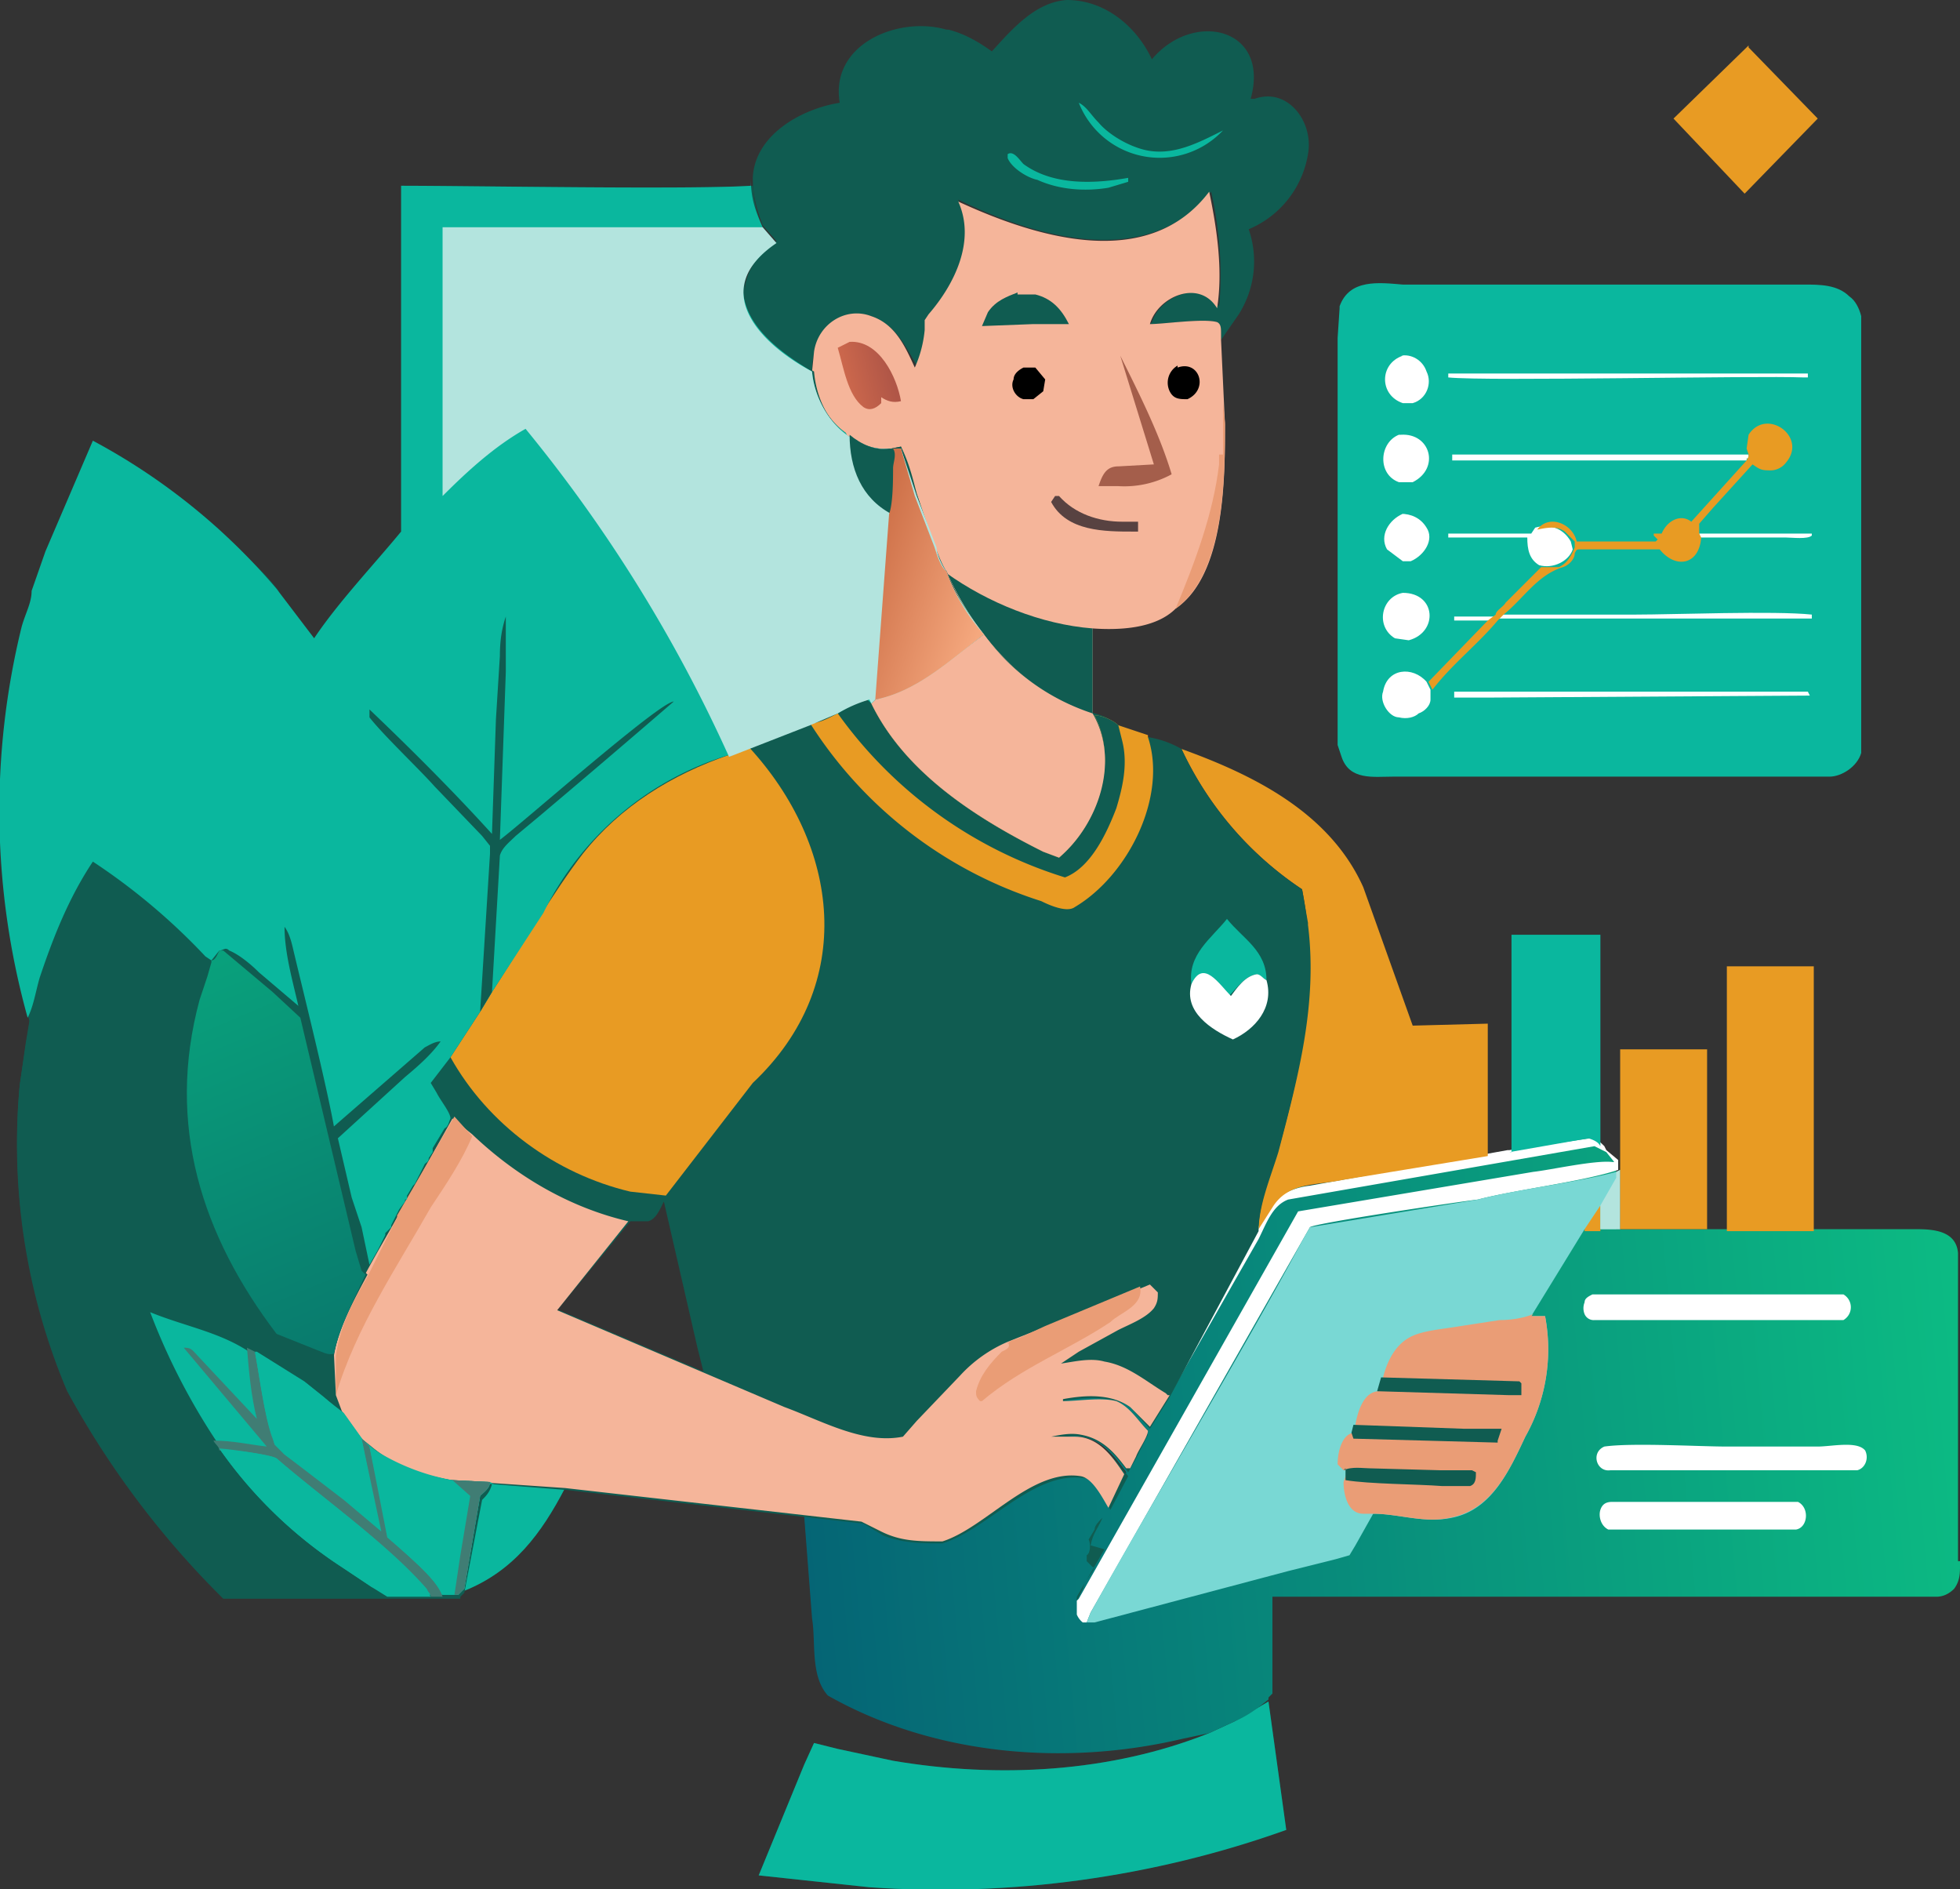
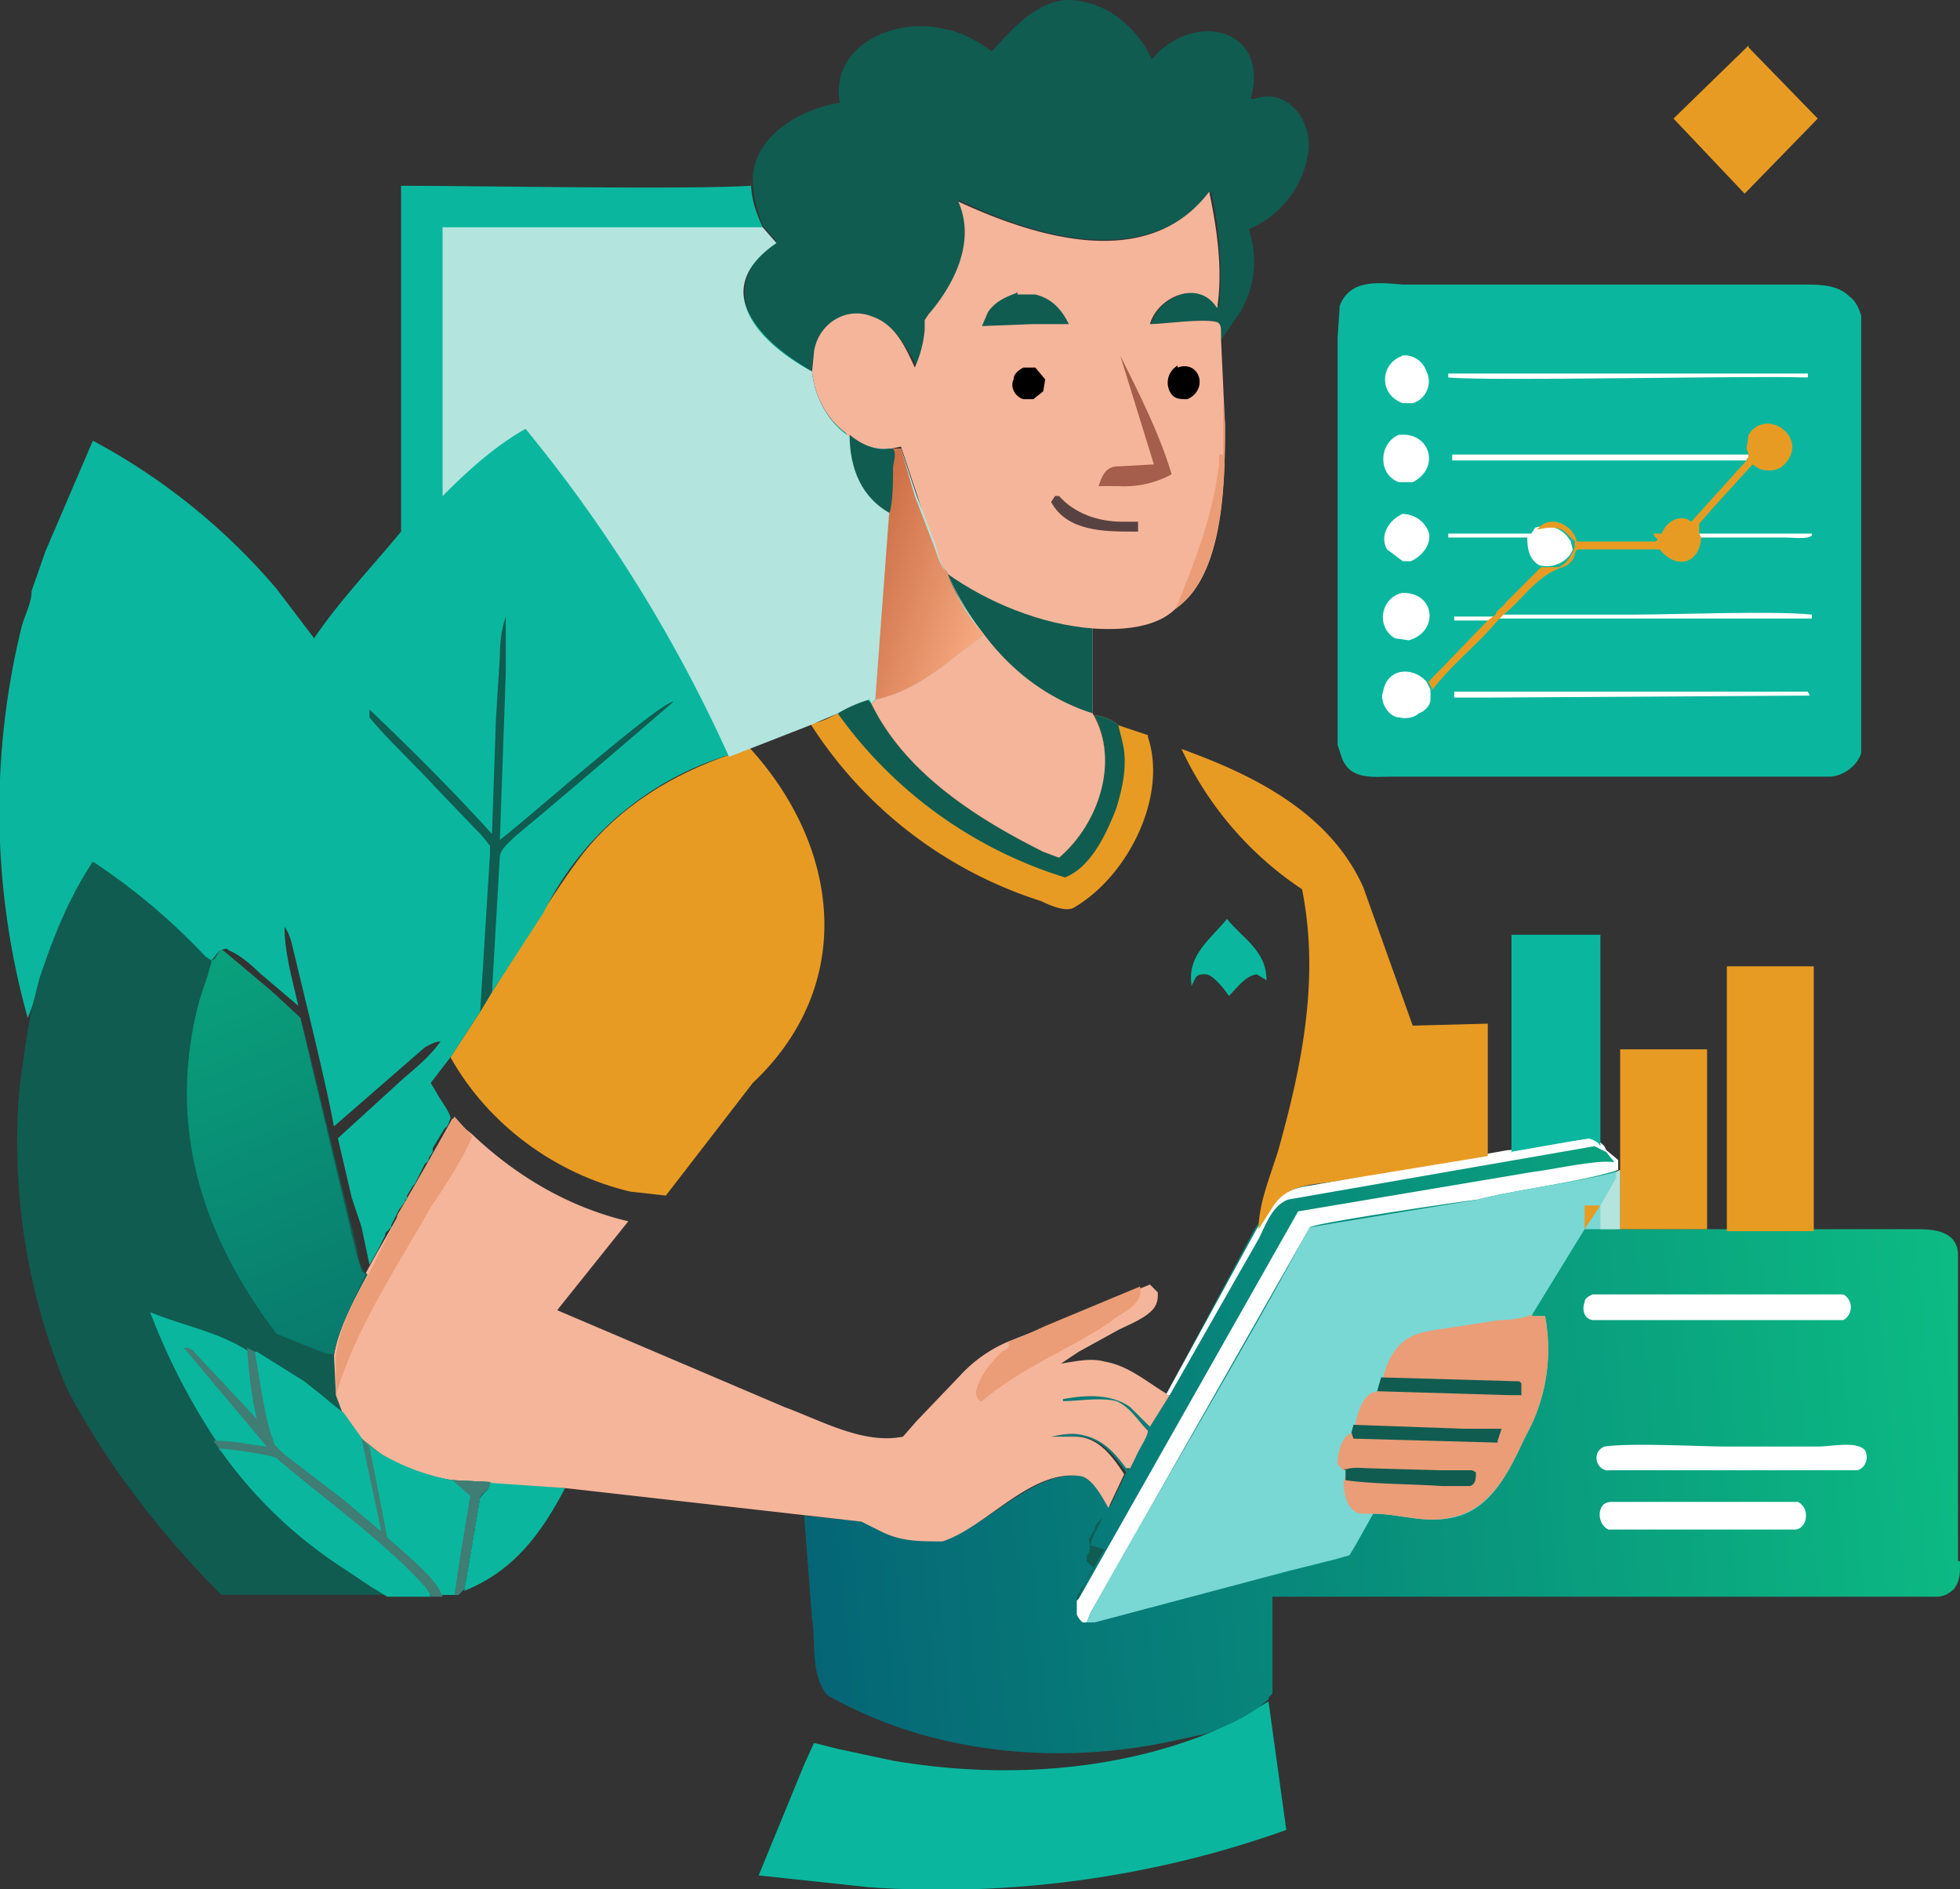
<svg xmlns="http://www.w3.org/2000/svg" data-name="Layer 1" viewBox="0 0 99.2 95.6">
  <rect x="0" y="0" width="99.2" height="95.6" fill="#333333" stroke="none" />
  <defs>
    <linearGradient id="a" x1="40.5" x2="99.8" y1="18.2" y2="23.6" gradientTransform="matrix(1 0 0 -1 0 93.8)" gradientUnits="userSpaceOnUse">
      <stop offset="0" stop-color="#056575" />
      <stop offset="1" stop-color="#0cbb83" />
    </linearGradient>
    <linearGradient id="b" x1="325.2" x2="320.9" y1="-744" y2="-742.9" gradientTransform="matrix(.5 0 0 .5 -117.6 390.6)" gradientUnits="userSpaceOnUse">
      <stop offset="0" stop-color="#b05647" />
      <stop offset="1" stop-color="#cb674c" />
    </linearGradient>
    <linearGradient id="c" x1="270.7" x2="254.4" y1="-645" y2="-683.8" gradientTransform="matrix(.5 0 0 .5 -117.6 390.6)" gradientUnits="userSpaceOnUse">
      <stop offset="0" stop-color="#097a6d" />
      <stop offset="1" stop-color="#09a17c" />
    </linearGradient>
    <linearGradient id="d" x1="322.4" x2="335.1" y1="-724" y2="-719.8" gradientTransform="matrix(.5 0 0 .5 -117.6 390.6)" gradientUnits="userSpaceOnUse">
      <stop offset="0" stop-color="#cd6f47" />
      <stop offset="1" stop-color="#f5a87e" />
    </linearGradient>
  </defs>
  <path d="M88.5 2.4 92 6l-3.7 3.8L84.7 6l3.8-3.7Z" fill="#e89b23" />
  <path d="m23.5 80.4.8-4.7c.2-.2.5-.4.5-.7l3.8.2c-1.2 2.4-2.6 4.3-5.1 5.2ZM65 92.6a51.5 51.5 0 0 1-21 2.9l-5.6-.6 2.3-5.6.5-1.1 1.2.3 2.8.6c5.3.9 11 .6 16-1.4l1.3-.6 1.7-1 .9 6.5Z" fill="#105c51" />
  <path d="M28.6 75.3c-1.2 2.3-2.6 4.2-5.1 5.2l.8-4.7c.2-.3.5-.4.5-.8l3.8.3Zm36.5 17.3C58.4 95 51.1 96 44 95.5l-5.6-.6 2.3-5.6.5-1.1 1.2.3 2.8.6c5.3.9 11 .6 16-1.4l1.3-.6 1.7-1 .9 6.5Z" fill="#0ab79e" />
  <path d="M99.2 79.2c0 .4 0 .8-.3 1.2-.2.2-.5.4-.9.4H64.4v4.9l-.2.2v.1c-.5.4-1 .8-1.7 1.1l-1.3.6-1.4.3c-6 1.4-12.6.8-17.9-2.2-.9-1-.6-2.7-.8-3.9l-.4-5.2 3 .3 1 .5c1 .5 1.9.5 3 .4 2.3-.6 4.6-3.6 7.1-3.2.6 0 1 1 1.4 1.5l.8-1.7c-.6-.8-1.3-1.8-2.5-1.8h-1.3c.5-.1 1-.2 1.6-.1 1 .2 1.7 1 2.3 1.8l.4-.7c0-.3.6-1 .6-1.3-.5-.5-.9-1.2-1.6-1.4a7 7 0 0 0-2.7 0l-.1-.1v-.1c1.1-.2 2.5-.3 3.5.3l1 1.1 1-1.6H59l4.5-8.4.7-1.1a3 3 0 0 1 1.2-1l.8-.1 14.2-2.5.6.5.2.2.6.5v3.5H97c.9 0 2 .1 2.1 1.2V79h.1Z" fill="url(#a)" />
  <path d="m54.5 81 .3-.6.1-.3.2-.3.2-.3.1-.2h-.1L55 79v-.3c.2-.1.2-.6.1-.8l.3-.5c0-.2.2-.4.4-.6-.2.5-.5.8-.6 1.4l.7.2-1.4 2.4v.1Z" fill="#105c51" />
  <path d="M81.5 76H91c.6.3.5 1.3-.1 1.4h-9.5c-.4-.2-.5-.7-.4-1 .1-.3.3-.4.6-.4Zm-.8-10.5h12.6c.5.3.5 1 0 1.3H80.7a.5.5 0 0 1-.5-.3.8.8 0 0 1 0-.6c0-.2.2-.3.4-.4Zm.5 7.7c1.4-.2 4.8 0 6.2 0H92c.7 0 2-.3 2.4.2.2.4 0 .9-.4 1H81.5c-.7.1-1-.9-.3-1.2Zm-4.8-15 4.1-.6c.3 0 .5.2.7.4l.1.2.6.5v.5c-1.8.6-5.2 1-7.1 1.5-.9.1-8.3 1.2-8.5 1.4l-.4.7-10.7 18.8-.2.5h-.2a1 1 0 0 1-.3-.4V81l.1-.1 11.1-19.6 11.9-2c.9-.1 3.1-.6 4-.5h.1l-.4-.5-.6-.3-15.5 2.7c-.8.3-1.1 1.2-1.5 2l-1.2 2.1-3.3 5.8H59l4.6-8.4.7-1.1c.4-.7 1.2-1 2-1.1l10-1.8Z" fill="#fff" />
  <path d="m81.8 59.3.2-.1v3h-1.8l-2.7 4.4h.7a9 9 0 0 1-1 6.1c-.8 1.7-1.7 3.7-3.7 4.1-1.4.3-2.7-.2-4-.2l-.9 1.6-.3.5-.7.2-2.4.6-9.8 2.6H55l.2-.5c3-5.4 7.8-13.4 10.7-18.8l.4-.7 8.5-1.4c1.9-.5 5.2-.9 7-1.4Z" fill="#79d8d4" />
-   <path d="M80.2 62.2 81 61v1.3h-.8Z" fill="#e89b23" />
+   <path d="M80.2 62.2 81 61h-.8Z" fill="#e89b23" />
  <path d="m81.8 59.3.2-.1v3h-1V61l.8-1.4v-.2Z" fill="#b3e4de" />
  <path d="M77.5 66.6h.7a9 9 0 0 1-1 6.1c-.8 1.7-1.7 3.7-3.8 4.1-1.3.3-2.6-.2-3.9-.2H69c-.8 0-1-1-1-1.6l.2-.6H68l-.3-.3c0-.6.2-1.5.8-1.6l.1-.4c.1-.6.4-1.7 1.2-1.7l.2-.7c.2-.8.6-1.6 1.3-2 .5-.3 1.3-.4 2-.5l2.6-.4c.6 0 1.2-.1 1.7-.3Z" fill="#ea9d76" />
  <path d="M68 74.4c.4-.2 1-.1 1.3-.1l3.6.1h1.6l.2.1c0 .3 0 .6-.3.7H73c-1.3-.1-3.7-.1-4.9-.3v-.6Zm.5-2.3 5.6.2H76l-.2.6v.1l-7.3-.2-.1-.3.1-.4Zm1.4-2.4 7 .2.1.1v.6h-.6l-6.7-.2.2-.7Z" fill="#105c51" />
  <path d="M82 58.7v-5.6h4.4v9.1H82v-3.5Z" fill="#e89b23" />
  <path d="M76.5 58.3v-11H81V58c-.1-.2-.3-.3-.6-.4l-4 .7Z" fill="#0ab79e" />
  <path d="M87.4 62.3V48.9h4.4v13.4h-4.4ZM59.8 37.9c3.6 1.3 7.5 3.2 9.2 7l2.5 7 3.8-.1v6.7L68 59.7c-1.4.3-2.8.1-3.6 1.4l-.7 1.1c0-1.3.6-2.7 1-4 1.2-4.3 2.1-8.7 1.2-13.2a17.3 17.3 0 0 1-6.1-7.1Z" fill="#e89b23" />
  <path d="M42.5 5.2c-.5-3 3-4.4 5.4-3.7h.1c.8.2 1.5.6 2.2 1.1C51.2 1.5 52.4.1 54 0c1.9 0 3.5 1.3 4.3 3 2.1-2.5 6-1.6 5 2h.2c1.7-.6 3 1.2 2.7 2.8a5 5 0 0 1-3 3.8 5 5 0 0 1-.5 4.3l-.9 1.3v-.3c0-.3 0-.4-.2-.6-.7-.2-2.6.1-3.4.1l.1-.1c.4-1.3 2.5-2.2 3.4-.8.2-1.9 0-4-.4-5.8-3.2 4-8.9 2.3-12.8.4 1 2.2-.2 4.5-1.6 6v.6c-.1.6-.2 1.3-.5 1.8-.6-1-1-2-2.3-2.5-1.8-.6-3 1-3 2.8-2.7-1.4-5.1-4.2-1.8-6.6l-.7-.8c-.3-.8-.5-1.5-.5-2.4.1-2.2 2.5-3.5 4.4-3.8Z" fill="#105c51" />
-   <path d="M51 7.8c.3-.2.6.3.8.5 1.5 1.1 3.6 1 5.3.7v.2l-1 .3c-1.2.2-2.5.1-3.6-.4C52 9 51.2 8.5 51 8v-.3Zm3.6-2.6c.4.2.6.6 1 1 .5.6 1.5 1.2 2.4 1.4 1.4.3 2.7-.4 3.9-1l-.1.1a4.4 4.4 0 0 1-7.2-1.5Z" fill="#0ab79e" />
  <path d="M61.2 9.7c.4 1.9.7 4 .4 5.9-.9-1.5-3-.6-3.4.8.7 0 2.7-.3 3.4-.1.2.1.2.3.2.6v.3l.2 4.3c0 2.7 0 7.6-2.5 9.3-1 1-2.8 1.1-4.2 1v4.3c-3.4-1-6.1-4-7.4-7.2-.5-.5-1.2-3-1.5-3.9l-.8-2.4-.5.1a3 3 0 0 1-2.2-.6l-.1-.2c-1-.7-1.6-2-1.7-3.1l.1-1c.2-1.4 1.6-2.3 2.9-1.8 1.2.4 1.7 1.5 2.2 2.6a6 6 0 0 0 .5-1.9v-.5l.2-.3c1.3-1.5 2.4-3.7 1.5-5.7 3.9 1.8 9.6 3.6 12.7-.5Z" fill="#f5b59a" />
  <path d="M51.8 18.6h.6l.5.6-.1.6-.5.4h-.5c-.4-.1-.7-.6-.5-1 0-.3.3-.5.5-.6Zm7.8 0c1.1-.4 1.6 1.1.5 1.6-.4 0-.7 0-.9-.4a1 1 0 0 1 .4-1.3Z" />
  <path d="M53.4 25.1h.2c.8.9 2 1.3 3.2 1.3h.8v.5h-.2c-1.5 0-3.4 0-4.2-1.5l.2-.3Z" fill="#584241" />
  <path d="M59.5 30.8c1-2.4 1.9-4.8 2.2-7.3V23h.2v-2.6l.1 1c0 2.7 0 7.6-2.5 9.4Z" fill="#ea9d76" />
  <path d="M51.5 14.9h.9c.8.2 1.3.7 1.7 1.5h-1.8l-2.6.1.3-.7c.4-.6 1-.8 1.5-1Z" fill="#105c51" />
  <path d="M56.7 18c1 2 2 4 2.6 6a5 5 0 0 1-2.7.6h-1c.2-.6.4-1 1-1l1.8-.1-1.7-5.5Z" fill="#a45e4b" />
-   <path d="M43 17.3c1.5-.1 2.4 1.8 2.6 3-.4.1-.7 0-1-.2v.3c-.3.3-.6.4-.9.2-.8-.6-1-2-1.3-3l.6-.3Z" fill="url(#b)" />
  <path d="M47.9 29c2.1 1.5 4.8 2.6 7.4 2.8v4.3c-3.4-1-6-4-7.4-7.2Z" fill="#105c51" />
  <path d="M88.4 14.4h2.9c.8 0 1.7 0 2.3.6.3.2.5.6.6 1v22.1c-.2.7-1 1.2-1.6 1.2H70.5c-1 0-2.2.2-2.6-1l-.2-.6V17.1l.1-1.5v-.1c.5-1.4 2-1.2 3.2-1.1h17.5Z" fill="#0ab79e" />
  <path d="M75.4 31.4h-1.8v-.2h2l-.2.2ZM86 27h5.7v.1c-.2.2-1 .1-1.3.1H86V27Zm-3.2 4.1c1.9 0 7-.2 8.9 0v.2H75.8l.2-.2h6.7Zm5.6-7.8H73.5V23h15v.2h-.1ZM71 30c1.7 0 1.8 2 .3 2.4l-.7-.1c-1-.6-.7-2.1.4-2.3Zm-.1-4c.5 0 1 .2 1.3.7.4.6-.1 1.4-.8 1.7H71l-.8-.6c-.4-.7.1-1.5.8-1.8Zm0-4c1.5-.1 2 1.7.6 2.4h-.7c-1.1-.4-1-2 0-2.4Zm0-4c.5-.1 1.1.2 1.3.8.3.6 0 1.4-.7 1.6H71c-1.2-.4-1.2-2 0-2.4Zm1.5 16.9v.5c0 .3-.3.6-.6.7-.2.2-.6.3-1 .2-.5 0-1-.8-.8-1.3.2-1.2 1.5-1.3 2.2-.5l.2.4Zm1.3.1h17.8l.1.2h-.2l-16.1.1h-1.7V35h.1Zm4-8.3c.7-.2 1.4 0 1.8.7l.1.4c-.2.6-1 1-1.7.8-.5-.3-.6-.8-.6-1.4h-4V27h4.2l.2-.3Zm-4-7.8h17.8v.2h-.2c-2.4-.1-16 .2-18 0v-.2h.3Z" fill="#fff" />
  <path d="m88.5 23-.1-.3.1-.7c.9-1.4 3 .1 1.9 1.4a1 1 0 0 1-.9.4c-.4 0-.5-.1-.8-.3l-2 2.2-.7.8v.5l.1.2c-.1 1.4-1.3 1.6-2.1.6h-4c-.2 0-.2 0-.3.2 0 .3-.3.6-.6.7-1.3.4-2 1.6-3 2.4l-.3.3c-1 1.2-2.3 2.2-3.3 3.5l-.2-.4 3-3.1.4-.3c0-.2.4-.4.5-.6l1.8-1.8h.9c.4-.2.6-.5.8-1v-.3l-.5-.5c-.4-.3-.9-.2-1.4-.1.6-.8 1.8-.3 2 .6h4l.1-.1-.2-.2V27h.4c.3-.7 1-1 1.5-.6l2.8-3.1.1-.2Z" fill="#e89b23" />
-   <path d="m66.2 46.7-.3-1.7a17.2 17.2 0 0 1-6.1-7.1 5 5 0 0 0-1.7-.6l-1.5-.6a3 3 0 0 0-1.2-.6c-.6-.2-1.1-.3-1.6-.6a13 13 0 0 1-5.9-6.6c-.4-.5-1.2-3.1-1.5-3.9-.2-.8-.4-1.6-.8-2.4l-.5.1a3 3 0 0 1-2.1-.6l-.2-.1c-1-.8-1.5-2-1.6-3.2-1.6-.9-3.6-2.2-3.5-4.3 0-1 .9-1.7 1.6-2.2l-.7-.8a6 6 0 0 1-.5-2.5v.4c-3 .2-14.3 0-17.7 0v17.5c-1.5 1.7-3.2 3.5-4.5 5.4L14.1 30v-.1c-.8-1.1-2-2-2.9-3-1.1-1-2.4-2-3.7-2.8l-2.7-1.7L2.3 28c-.2.6-.5 1.3-.6 2 0 .6-.4 1.1-.5 1.8a39 39 0 0 0 .3 19.9l-.2 1.2-.3 2a32 32 0 0 0 2.4 15.5 45 45 0 0 0 7.9 10.5h12v-.1l.2-.2.9-4.7c.2-.2.4-.4.5-.8l3.8.3 15 1.7 1 .6c1 .4 2 .4 3 .4 2.3-.7 4.6-3.7 7.2-3.3.6 0 1 1 1.3 1.6l.9-1.7c-.7-.9-1.4-1.9-2.6-1.8h-1.2c.5-.2 1-.3 1.5-.2 1.1.2 1.7 1 2.3 1.8l.4-.7.6-1.2c-.4-.5-.9-1.3-1.5-1.5h-.1a7 7 0 0 0-2.7 0v-.2c1-.2 2.5-.3 3.4.3l1 1.1 1-1.6 4.5-8.4c0-1.3.6-2.7 1-4 1-3.8 2-7.5 1.5-11.5Zm-38 19.6 3.7-4.5h.9c.4-.1.6-.6.8-1l1.7 7.4.3 1.2-7.3-3.1Z" fill="#105c51" />
  <path d="M60.3 49.8c-.2-1.5 1-2.3 1.8-3.3.8 1 2 1.6 2 3.1l-.5-.3c-.6.1-1 .7-1.4 1.1-.2-.3-.8-1.1-1.2-1.1-.2 0-.4 0-.5.2l-.2.4Z" fill="#0ab79e" />
-   <path d="M60.3 49.8c.6-1.3 1.4 0 2 .6.3-.4.7-1 1.3-1.1.2 0 .3.2.5.3.4 1.4-.6 2.5-1.7 3-1.1-.5-2.5-1.4-2.1-2.8Z" fill="#fff" />
  <path d="M42.4 36a7 7 0 0 1 1.6-.6l.1.2c1.7 3.5 5.3 5.8 8.7 7.5l.8.3c2-1.7 3-4.9 1.8-7.2.3 0 .9.2 1.2.5l1.5.5v.1c1 3-1 7-3.7 8.6-.4.3-1.3-.1-1.7-.3a21.6 21.6 0 0 1-11.7-9c.5 0 1-.3 1.4-.5Z" fill="#e89b23" />
  <path d="M42.4 36a7 7 0 0 1 1.6-.6l.1.2c1.7 3.5 5.3 5.8 8.7 7.5l.8.3c2-1.7 3-4.9 1.8-7.2.3 0 .9.2 1.2.5l.2.8c.3 1.2 0 2.4-.3 3.4-.5 1.3-1.3 3-2.6 3.5a22.2 22.2 0 0 1-11.5-8.3Z" fill="#105c51" />
  <path d="M49.8 32.1a11 11 0 0 0 5.5 4c1.4 2.4.3 5.6-1.7 7.3l-.8-.3c-3.4-1.7-7-4-8.7-7.5l.2-.2c2-.5 3.8-2 5.5-3.3Z" fill="#f5b59a" />
  <path d="m36.9 38.3 1-.5c4.6 5 5.5 12 .2 17l-4.4 5.7-1.8-.2c-3.8-.9-7.2-3.4-9.1-6.8l1.5-2.3.6-1c1.3-2 3.2-5.2 4.6-7 1.9-2.4 4.5-4 7.4-5Z" fill="#e89b23" />
  <path d="m59.2 70.6-1 1.6-1-1c-1-.7-2.3-.6-3.4-.4v.1c.8 0 1.9-.2 2.7 0 .7.3 1.1 1 1.6 1.5 0 .3-.5 1-.6 1.3l-.3.6H57c-.6-.8-1.2-1.5-2.3-1.7-.5-.1-1 0-1.5.1h1.2c1.2 0 1.9 1 2.5 1.9l-.8 1.7c-.3-.5-.8-1.5-1.4-1.6-2.5-.4-4.8 2.6-7 3.3-1.2 0-2.1 0-3.1-.5l-1-.5-15-1.7-5.8-.4-1.8-.4a9 9 0 0 1-2.4-1.3l-.3-.4c-.5-.4-.8-.9-1.1-1.4l-.3-.8v-2c.4-2.4 2.1-5 3.2-7l2.8-5 1 .8c2.2 2.1 4.9 3.7 7.9 4.4l-3.6 4.5 11.5 4.9c1.9.7 4 1.9 6 1.5l.7-.8 2.2-2.3a7 7 0 0 1 2.4-1.7l.5-.2a391.2 391.2 0 0 0 6.7-2.7l.4.4c0 .3 0 .5-.2.8-.4.5-1.2.8-1.8 1.1l-2 1.1-.9.6c.7-.1 1.5-.3 2.2-.1 1.2.2 2.1 1 3.1 1.6l.1.1Z" fill="#f5b59a" />
  <path d="M51 68c.1-.2.4-.2.6-.3l1.3-.6 4.8-2c.2 1-1 1.3-1.5 1.8-2.1 1.4-4.5 2.3-6.5 4h-.1c-.2-.2-.2-.3-.2-.5.2-.8.7-1.4 1.3-2 .2-.1.5-.2.3-.5Zm-30.9-6.5 2.9-5 .9 1c-.5 1.2-1.3 2.4-2.1 3.6-1.7 3-3.8 6.1-4.8 9.5v-2c.2-1.5.9-2.8 1.6-4l1.5-3Z" fill="#ea9d76" />
  <path d="M24.8 75c0 .3-.3.5-.5.7l-.8 4.7-.3.3h-12c-3-3-5.8-6.6-7.8-10.4A32.1 32.1 0 0 1 1 54.9l.3-2.1.2-1.2.5-2.2c.7-2 1.5-4 2.7-5.9a34 34 0 0 1 6 5.1l.4-.5h.2l2.5 2.1 1.4 1.3.2.7 2.7 11.1c0 .3.1.7.3 1l.2.2c-.7 1.3-1.4 2.6-1.7 4l.1 2.1.3.8 1 1.4.5.4c1.2 1 2.6 1.5 4.1 1.7l2 .1Z" fill="#105c51" />
  <path d="M24.8 75c0 .3-.3.5-.5.7l-.8 4.7-.3.3h-3.6l-.8-.4-1.5-1a22.6 22.6 0 0 1-6.2-6L11 73a33 33 0 0 1-3.4-6.6c1.7.7 3.5 1 5 2l.5.1 2.4 1.5 1 .8.9.7 1 1.4.5.4c1.2 1 2.6 1.5 4.1 1.7l2 .1Z" fill="#0ab79e" />
  <path d="M22.4 80.8h-.6c0-.2-.2-.3-.3-.4-1.9-2.3-5.2-4.6-7.5-6.6-.3-.2-2.6-.5-2.9-.4 0-.2-.2-.3-.3-.5 1 0 1.8.2 2.7.3l-4.2-5h.1c.3 0 .4.2.6.4l3 3.2c-.3-1.2-.4-2.4-.5-3.6l.4.2c.2 1 .5 3.4.9 4.3l.1.4.5.5 3 2.2 1.8 1.6-.9-4.6.4.4 1 4.6c.6.7 2.4 2 2.7 3Z" fill="#407d74" />
  <path d="m13 68.4 2.4 1.5 1 .8.8.7 1.1 1.4 1 4.7-1.9-1.6-3-2.3-.5-.5-.1-.3c-.4-1-.7-3.4-.9-4.4Zm8.8 12.4h-2.2l-.8-.5-1.5-1a22.6 22.6 0 0 1-6.2-6c.3 0 2.6.3 2.9.5 2.3 2 5.6 4.3 7.6 6.6l.2.4Zm3-5.8c0 .3-.3.5-.5.7l-.8 4.7-.3.3h-.8c-.3-.8-2-2.2-2.8-2.9l-.9-4.6a11 11 0 0 0 4.2 1.7l2 .1Z" fill="#0ab79e" />
  <path d="M24.8 75c0 .3-.3.5-.5.7l-.8 4.7-.3.3H23l.3-2 .5-3-.9-.8 2 .1Z" fill="#407d74" />
  <path d="M10.7 48.6c.2 0 .3-.3.4-.5h.2l2.5 2.1 1.4 1.3L18 63.3l.3 1 .2.2c-.6 1.3-1.3 2.6-1.6 4-.3.1-.6-.1-.9-.2l-2-.8c-3.8-5-5.6-10.6-3.9-16.9l.4-1.2.2-.7Z" fill="url(#c)" />
  <path d="M49.8 32.1c-1.7 1.2-3.4 2.8-5.5 3.3l-.2.2-.2-.2c-.5.1-1 .4-1.5.7l-1.4.5-3 1.2-1.1.4a15.5 15.5 0 0 0-9.4 8l-2.6 4-.6 1-1.5 2.3-1 1.3.3.5c.2.4.7 1 .7 1.3-.1.2-.1.4-.3.5l-.6 1v.2l-.2.3c0 .2-.1.2-.2.3l-.2.4-.3.6-.1.1-.3.5v.2h-.1v.1l-.3.4-.1.2-.2.4-.1.2v.1l-.1.1-.2.2v.1l-.2.4-.1.2-.1.2-.4.7-.4-1.9-.5-1.5-.7-3 3.4-3.1c.6-.5 1.3-1.1 1.8-1.8-.3 0-.6.2-.8.3l-4.6 4c-.4-2.2-1.5-6.6-2-8.7-.1-.4-.2-1-.5-1.4 0 1.3.4 2.7.7 4l-2-1.7c-.4-.4-1-.9-1.5-1.1-.2-.2-.3 0-.5 0l-.4.5-.3-.2a32 32 0 0 0-5.7-4.8c-1.2 1.8-2 3.8-2.7 5.9-.2.7-.3 1.4-.6 2a39 39 0 0 1-.3-19.8c.2-.7.5-1.2.5-1.8l.7-2 2.4-5.6a32 32 0 0 1 9.3 7.5l1.9 2.5c1.2-1.8 3-3.7 4.4-5.4V9.4c3.5 0 14.6.2 17.7 0V9c0 1 .2 1.6.6 2.5l.6.8c-.6.5-1.5 1.3-1.6 2.2 0 2 2 3.4 3.5 4.3.1 1.2.7 2.4 1.7 3.1l.1.2c.7.4 1.4.7 2.2.6h.5l.7 2.3 1 2.7c.1.3.3 1 .6 1.2 0 .4.2.6.4 1l1.4 2.2Z" fill="#0ab79e" />
  <path d="m24.3 51.2.5-8v-.4l-.4-.5-2.4-2.5c-.8-.9-2.6-2.6-3.3-3.5v-.4c2.1 2 4.3 4.2 6.2 6.3l.2-5.8.2-3.2c0-.8.1-1.4.3-2V34l-.3 8.5c1.2-.9 8.1-7 8.8-7a797.3 797.3 0 0 1-6.8 5.8l-1.2 1c-.3.3-.7.6-.8 1l-.4 6.9-.6 1Z" fill="#105c51" />
  <path d="M36.9 38.3a74.5 74.5 0 0 0-10.3-16.6c-1.6.9-3 2.2-4.2 3.4V11.5h16.2l.7.8c-3.4 2.3-1 5 1.8 6.5.1 1.2.8 2.6 1.9 3.3a3 3 0 0 0 2.1.6h.5l.8 2.4 1 2.6c0 .3.3 1 .5 1.2.4 1.2 1.2 2.3 1.9 3.2-1.7 1.3-3.4 2.9-5.5 3.3l-.2.2-.1-.2a7 7 0 0 0-1.6.7l-1.4.6-4.1 1.6Z" fill="#b3e4de" />
  <path d="M43 22c.6.5 1.3.8 2 .7h.4v1c-.1.5-.1 1.7-.3 2.3-1.5-.8-2.1-2.3-2.1-4Z" fill="#105c51" />
  <path d="M45 22.7h.6l.7 2.4 1 2.6c.1.3.3 1 .6 1.2a9.4 9.4 0 0 0 1.9 3.2c-1.7 1.3-3.4 2.9-5.5 3.3L45 26c.2-.5.2-1.8.2-2.3 0-.3.2-.7 0-1H45Z" fill="url(#d)" />
</svg>